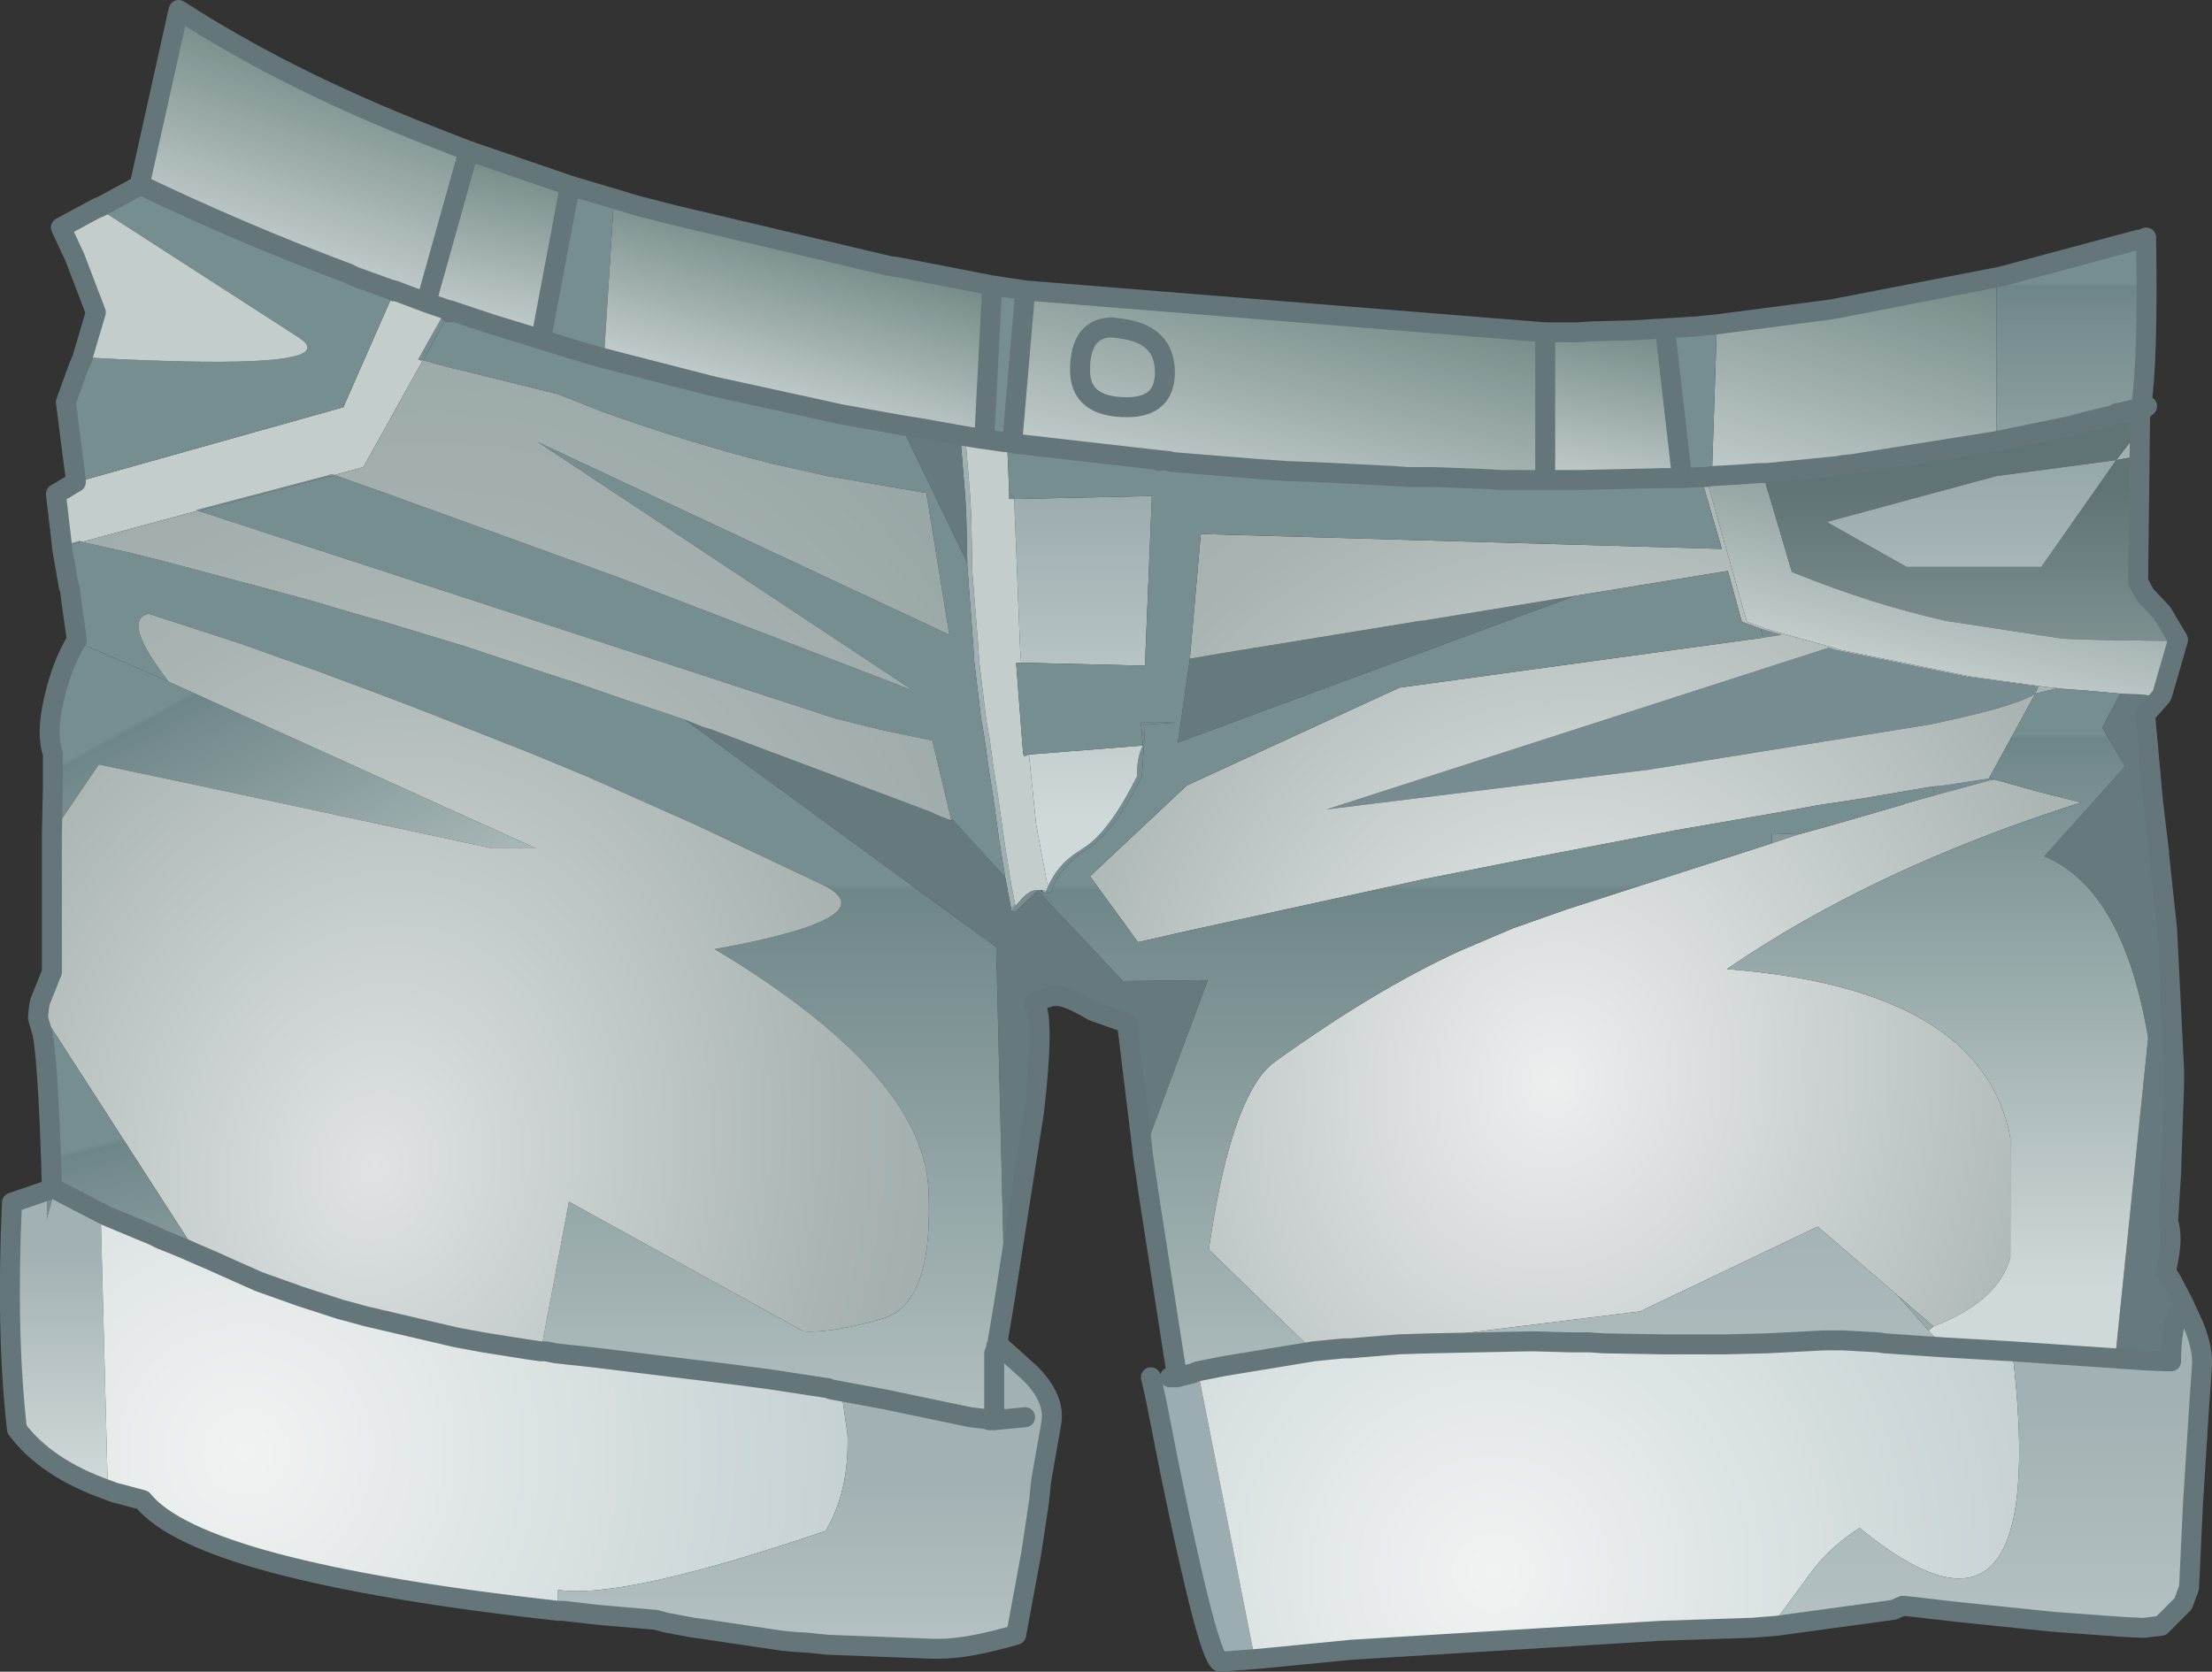
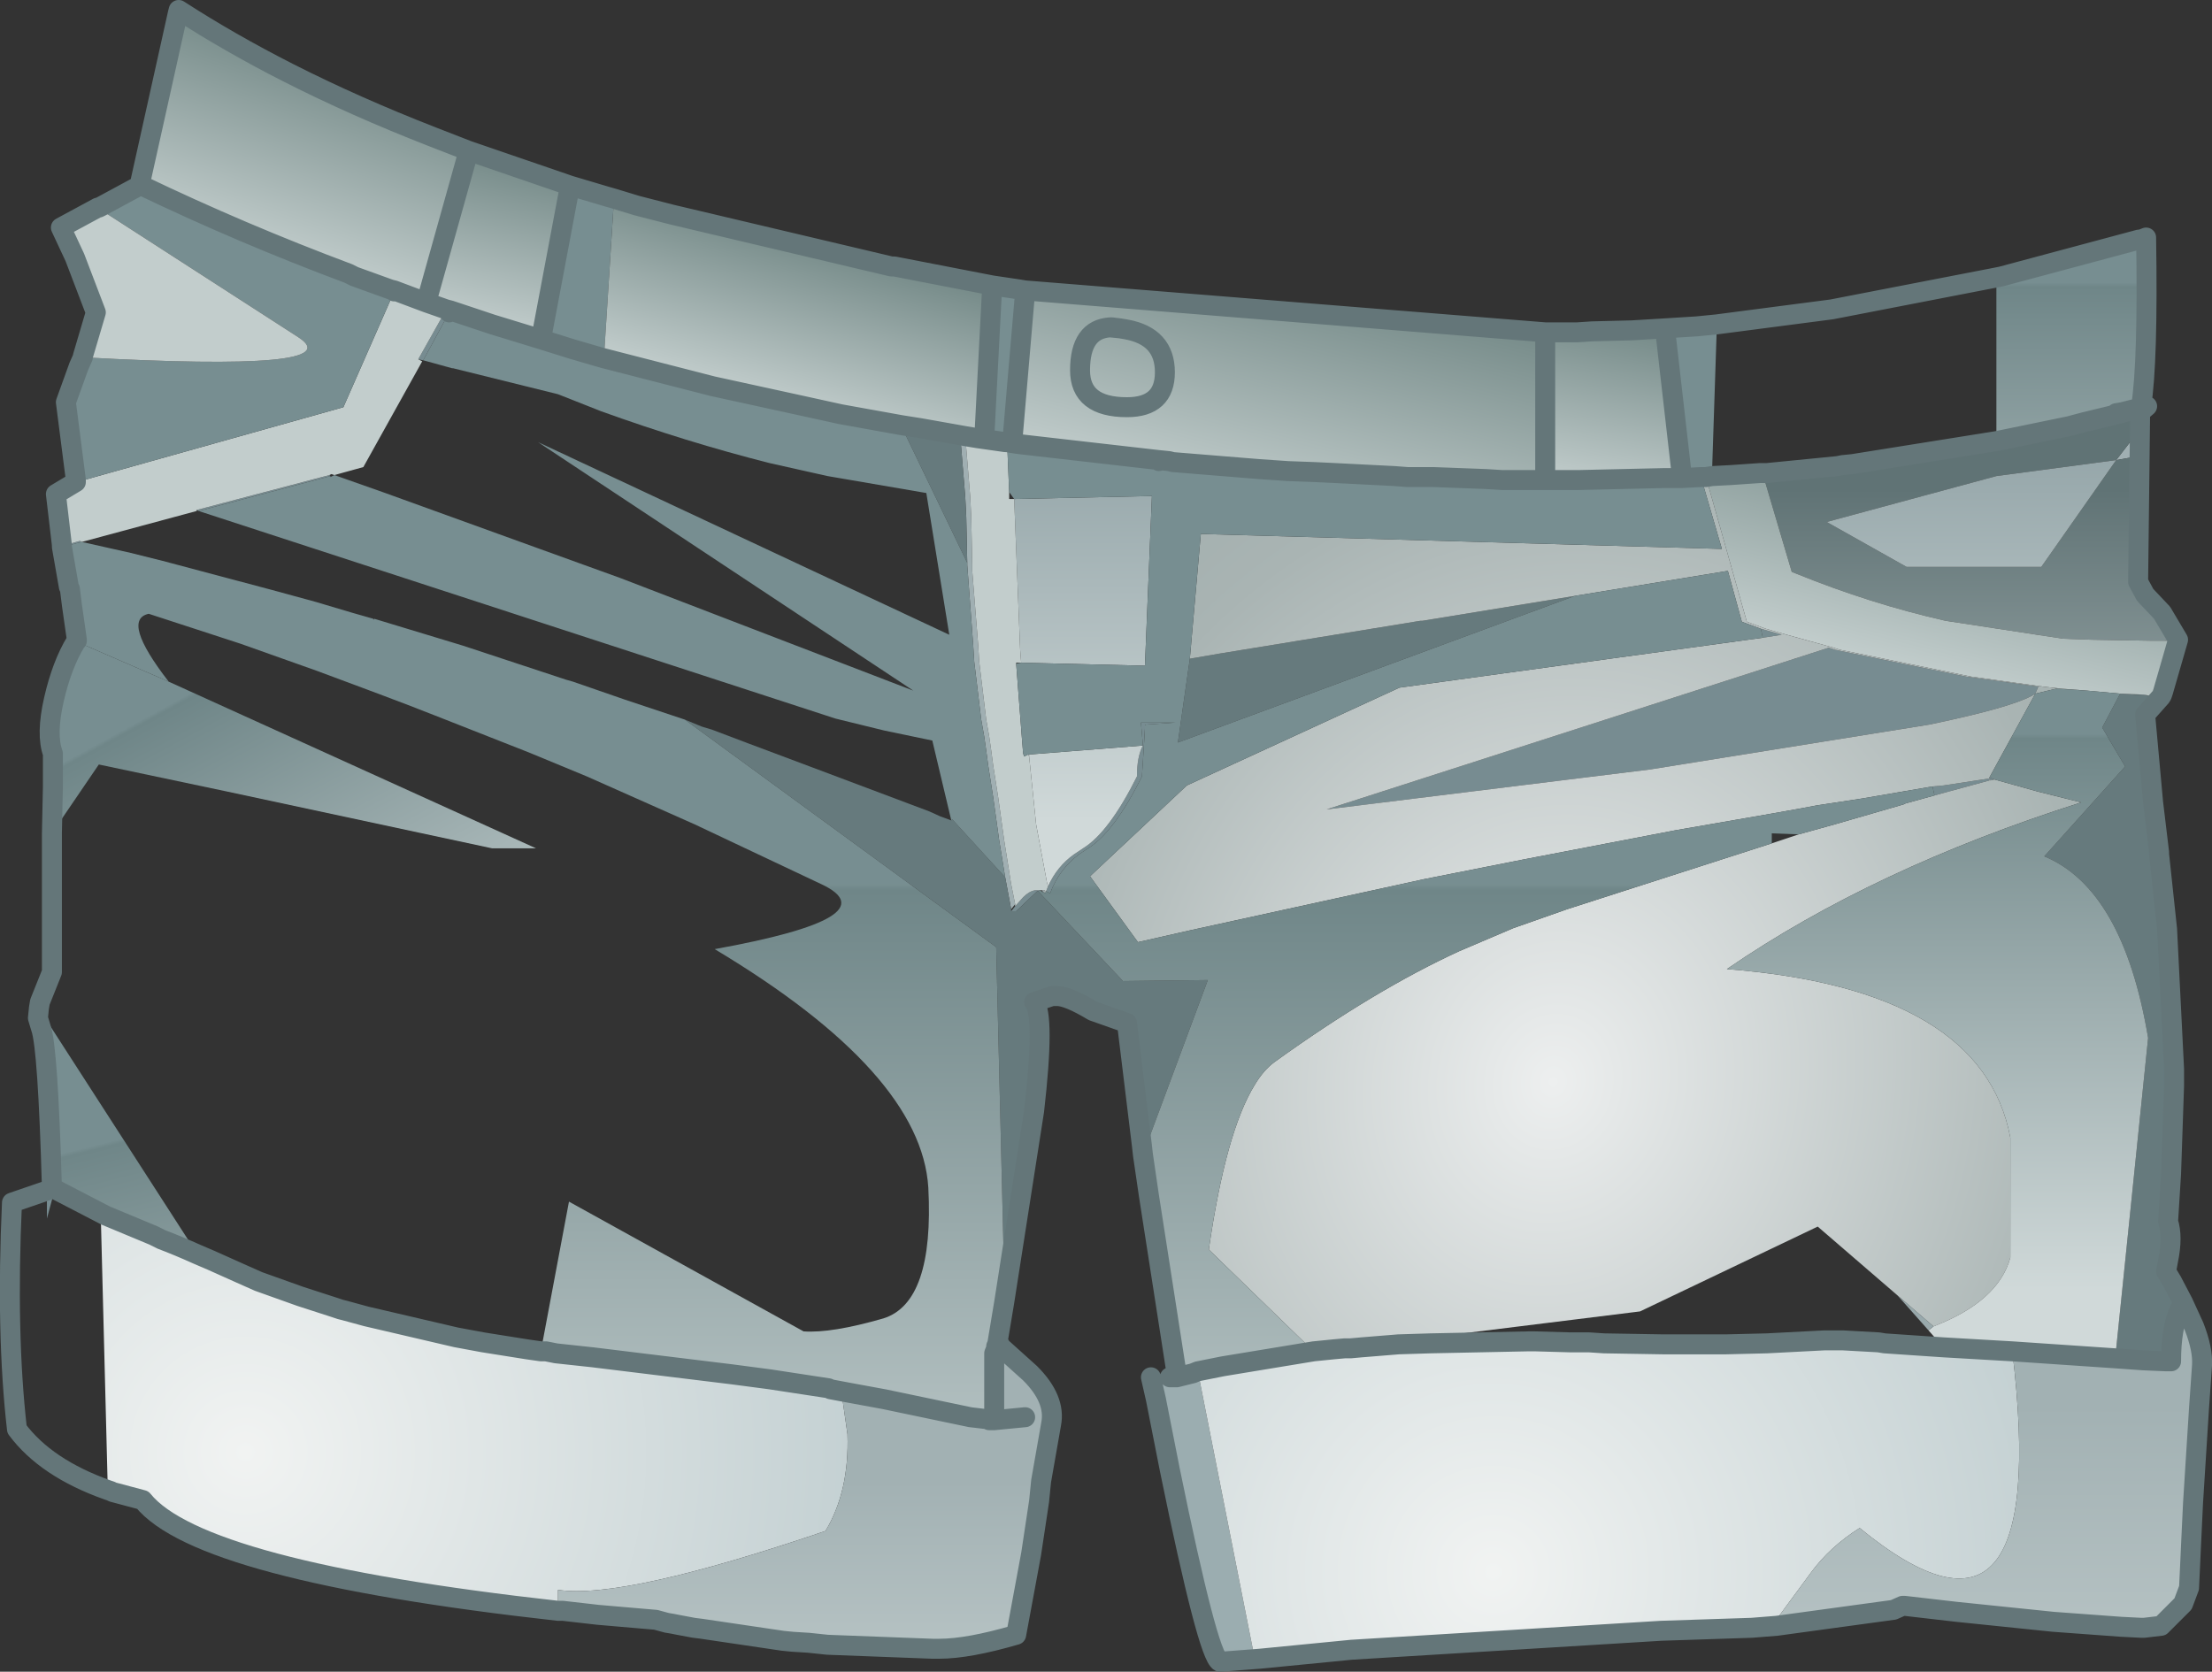
<svg xmlns="http://www.w3.org/2000/svg" height="83.75px" width="110.8px">
  <rect width="100%" height="100%" fill="#333333" stroke="none" />
  <g transform="matrix(1.0, 0.0, 0.0, 1.0, 55.2, 41.85)">
    <path d="M-32.85 -26.35 L-32.65 -26.3 -30.55 -25.6 -28.1 -24.85 -26.5 -24.35 -25.3 -24.0 -24.95 -23.9 -19.5 -22.5 -15.15 -21.55 -13.1 -21.1 -10.05 -20.55 -9.1 -20.4 -6.85 -20.0 -6.6 -16.95 -6.55 -15.95 -6.5 -13.55 -6.5 -13.25 -6.2 -9.5 -6.15 -8.7 -5.8 -5.8 -5.65 -4.95 -5.55 -4.25 -5.45 -3.5 -5.2 -1.9 -4.9 0.25 -4.55 2.45 -4.35 3.45 -4.55 3.7 -4.85 2.1 -5.15 0.25 -5.45 -1.9 -5.7 -3.5 -5.8 -4.25 -5.9 -4.95 -6.05 -5.8 -6.4 -8.7 -6.45 -9.5 -6.75 -13.55 -6.75 -13.65 -6.8 -15.95 -6.85 -16.95 -7.1 -20.0 -9.35 -20.4 -10.05 -20.5 -13.35 -21.1 -15.4 -21.55 -19.75 -22.5 -24.95 -23.85 -25.55 -24.0 -26.75 -24.35 -28.35 -24.85 -30.8 -25.6 -32.7 -26.2 -32.9 -26.3 -32.85 -26.35 M22.85 -25.2 L23.45 -25.2 24.55 -25.25 23.8 -25.2 22.85 -25.2 M26.55 -25.3 L27.85 -25.4 29.45 -25.5 Q37.1 -26.25 44.7 -28.0 L51.95 -29.95 51.95 -29.9 44.8 -28.0 44.8 -27.95 36.55 -26.35 30.8 -25.6 29.8 -25.5 28.2 -25.4 26.55 -25.3 M-51.65 -17.7 L-51.75 -17.7 -52.25 -21.7 -51.6 -23.5 -51.4 -24.0 -50.75 -26.2 -51.8 -28.95 -52.5 -30.45 -50.6 -31.45 -50.5 -31.5 -48.55 -32.6 -46.6 -41.35 -46.3 -41.15 -48.2 -32.6 -48.3 -32.5 -48.45 -32.6 -50.4 -31.5 -50.3 -31.45 -52.15 -30.45 -51.45 -28.95 -50.4 -26.2 -51.05 -24.0 -51.05 -23.95 -51.3 -24.0 -51.5 -23.5 -52.15 -21.7 -51.65 -17.7 M-32.65 -26.3 L-32.7 -26.2 -32.65 -26.3 M-4.75 -19.7 L-4.5 -19.65 -4.15 -19.6 2.85 -18.8 3.35 -18.75 3.55 -18.7 7.85 -18.35 9.3 -18.25 10.65 -18.2 11.7 -18.15 14.65 -18.0 15.3 -17.95 14.4 -18.0 14.3 -18.0 12.15 -18.1 11.45 -18.15 11.35 -18.15 10.85 -18.15 10.4 -18.2 10.3 -18.2 9.65 -18.2 9.05 -18.25 8.95 -18.25 8.25 -18.3 7.6 -18.35 3.3 -18.7 3.1 -18.75 2.85 -18.75 2.6 -18.8 -4.4 -19.6 -4.5 -19.65 -4.75 -19.65 -4.75 -19.7 M19.25 -17.85 L20.05 -17.8 19.8 -17.8 19.7 -17.8 19.25 -17.85 M2.85 -18.75 L2.85 -18.8 2.85 -18.75 M-3.7 -4.05 L-3.65 -4.05 -3.65 -3.95 -3.7 -4.05 M-2.9 2.85 L-2.95 2.85 -3.0 2.75 -2.9 2.75 -2.9 2.85 M-4.05 -8.65 L-4.3 -8.65 -4.05 -8.65 M50.8 -21.15 L50.6 -21.1 51.3 -21.3 51.6 -21.35 51.1 -21.2 50.8 -21.15 51.1 -21.2 50.8 -21.15 M51.65 -18.95 L50.8 -18.8 51.65 -19.9 51.65 -18.95" fill="#a0afb2" fill-rule="evenodd" stroke="none" />
    <path d="M51.95 -29.9 L52.05 -29.95 52.05 -29.85 51.95 -29.85 45.05 -28.0 44.8 -27.95 44.8 -28.0 51.95 -29.9 M-51.4 -17.75 L-51.65 -17.7 -52.15 -21.7 -51.5 -23.5 -51.3 -24.0 -51.05 -23.95 -51.25 -23.5 -51.9 -21.7 -51.4 -17.8 -51.4 -17.75 M-38.65 -18.0 L-45.25 -16.25 -45.35 -16.3 -38.7 -18.05 -38.65 -18.0 M-32.7 -26.2 L-34.0 -23.8 -34.25 -23.85 -32.9 -26.25 -32.9 -26.3 -32.7 -26.2 M-51.1 -14.7 L-52.1 -14.45 -51.75 -12.45 -51.7 -12.35 -52.0 -12.45 -52.35 -14.45 -52.1 -14.5 -51.2 -14.75 -51.1 -14.7 M-28.1 25.8 L-27.85 25.85 -27.35 25.95 -25.5 26.15 -18.55 27.0 -16.65 27.25 -13.7 27.7 -13.6 27.75 -12.8 27.9 -10.9 28.25 -6.6 29.15 -5.75 29.25 -5.65 29.3 -5.75 29.3 -6.85 29.15 -11.15 28.25 -13.05 27.9 -13.85 27.75 -13.95 27.7 -16.9 27.25 -18.8 27.0 -25.75 26.15 -27.6 25.95 -28.1 25.85 -27.85 25.85 -28.1 25.85 -28.1 25.8 M2.85 -18.75 L3.1 -18.75 3.3 -18.7 3.2 -18.7 2.85 -18.75 M2.05 -4.5 L1.95 -5.65 3.7 -5.65 2.2 -5.55 2.15 -5.5 2.15 -5.35 2.1 -4.5 2.0 -2.95 Q0.6 -0.15 -0.7 0.65 L-1.15 0.95 Q-2.15 1.7 -2.6 2.9 L-2.8 2.8 -2.7 2.55 Q-2.25 1.55 -1.4 0.95 L-0.95 0.65 Q0.35 -0.15 1.75 -2.95 1.75 -3.95 2.05 -4.5 M-3.1 2.75 L-3.2 2.8 -3.25 2.8 -4.3 3.8 -4.55 3.8 -4.35 3.55 -3.95 3.1 Q-3.65 2.8 -3.35 2.75 L-3.25 2.75 -3.1 2.75 M2.05 16.0 L2.35 18.05 3.75 27.05 3.75 27.1 3.5 27.15 2.1 18.05 1.9 16.5 1.75 15.55 1.0 9.4 -0.7 8.8 Q-1.9 8.1 -2.4 8.05 L-2.25 8.05 Q-1.7 8.05 -0.45 8.8 L1.25 9.4 2.0 15.55 2.05 16.0 M41.7 -2.0 L41.6 -2.45 42.15 -2.5 44.45 -2.85 44.45 -2.9 44.7 -2.8 44.5 -2.75 44.45 -2.85 44.45 -2.75 42.25 -2.15 41.7 -2.0 M33.1 -9.9 L33.0 -10.35 34.05 -10.05 33.1 -9.9 M29.05 -17.9 L28.2 -17.9 28.7 -17.9 28.8 -17.9 29.05 -17.9 M-50.3 -31.45 L-50.4 -31.5 -48.45 -32.6 -48.3 -32.5 -50.15 -31.5 -50.25 -31.45 -50.3 -31.45 -50.25 -31.45 -50.25 -31.4 -50.3 -31.45 M-52.1 -14.5 L-52.1 -14.45 -52.1 -14.5 M-51.4 -9.7 Q-52.1 -8.55 -52.5 -6.8 -52.9 -5.05 -52.55 -4.1 L-52.55 -2.5 -52.55 -2.45 -52.6 -0.1 -52.85 0.3 -52.8 -2.45 -52.8 -2.5 -52.8 -4.1 Q-53.15 -5.05 -52.75 -6.8 -52.35 -8.6 -51.6 -9.75 L-51.4 -9.7 M-53.15 9.65 L-53.3 9.15 -53.25 8.65 -53.3 9.15 -53.15 9.65 Q-52.8 10.6 -52.6 17.65 L-52.75 17.75 -52.85 17.8 -52.75 17.75 -52.6 17.65 -49.9 19.05 -47.5 20.05 -47.1 20.25 Q-46.3 20.55 -45.3 21.0 L-45.2 21.15 -47.35 20.25 -47.75 20.05 -50.15 19.05 -52.5 17.75 -52.5 17.9 -52.85 19.2 -52.85 17.8 -52.85 17.7 -52.85 17.65 Q-53.05 10.6 -53.4 9.65 L-53.55 9.15 -53.45 8.35 -53.25 8.65 -52.75 9.45 -53.15 9.65 M51.7 -21.4 L51.7 -21.35 51.7 -21.3 51.6 -21.3 50.85 -21.1 50.8 -21.15 51.1 -21.2 51.6 -21.35 51.7 -21.4 M44.8 -19.8 L44.8 -19.75 37.6 -18.6 37.1 -18.55 36.85 -18.5 33.3 -18.15 33.1 -18.1 33.05 -18.15 33.3 -18.2 36.85 -18.55 37.35 -18.6 44.8 -19.8 M51.1 -21.2 L51.7 -21.35 51.1 -21.2 M51.0 -7.1 L52.2 -7.05 52.45 -7.0 51.0 -7.1 M46.75 -7.1 Q45.95 -6.55 42.6 -5.8 L41.45 -5.55 27.45 -3.3 11.25 -1.3 36.4 -9.4 36.7 -9.3 43.3 -7.95 46.9 -7.45 46.75 -7.1 M33.3 -18.15 L33.05 -18.15 33.3 -18.15 M38.9 25.4 L39.2 25.35 39.2 25.45 38.9 25.4 M52.15 26.3 L53.3 26.35 52.15 26.3" fill="#778c91" fill-rule="evenodd" stroke="none" />
    <path d="M51.05 39.65 L50.8 39.65 47.4 39.4 42.55 38.9 41.6 38.8 40.15 38.6 40.2 38.6 42.8 38.9 47.65 39.4 51.05 39.65 M5.95 41.4 L5.9 41.4 5.7 41.4 Q5.1 41.4 3.15 31.8 L2.45 28.25 2.2 27.15 2.45 27.15 3.4 27.15 3.5 27.15 3.75 27.15 3.5 27.15 3.75 27.1 4.3 26.95 4.8 26.8 4.8 26.85 4.55 26.95 3.75 27.15 3.75 27.1 3.75 27.15 4.55 26.95 4.8 26.85 7.65 41.25 5.95 41.4 M-14.35 40.5 L-14.95 40.45 -15.75 40.4 -16.25 40.35 -20.3 39.75 -20.7 39.7 -21.5 39.55 -21.75 39.5 -22.05 39.45 -22.6 39.3 -25.5 39.05 -27.25 38.85 -27.0 38.85 -25.25 39.05 -22.35 39.3 -21.8 39.45 -21.5 39.5 -21.25 39.55 -20.45 39.7 -20.05 39.75 -16.0 40.35 -15.5 40.4 -14.7 40.45 -13.75 40.55 -14.35 40.5 M-5.65 29.3 L-5.65 25.95 -5.6 25.75 -5.55 25.7 -5.55 25.6 -5.5 25.5 -5.3 25.6 -5.3 25.7 -5.4 25.95 -5.3 25.7 -5.3 25.6 -5.2 25.7 -5.4 25.95 -5.4 29.3 -5.65 29.3 -5.4 29.3 -5.65 29.3 M-52.85 17.65 L-52.85 17.7 -52.85 17.8 -54.6 18.4 Q-54.9 24.95 -54.35 29.75 -52.9 31.7 -49.8 32.8 L-49.8 32.9 -49.9 32.85 Q-53.1 31.75 -54.6 29.75 -55.15 24.95 -54.85 18.4 L-52.9 17.7 -52.85 17.65 M2.45 27.15 L2.7 28.25 3.4 31.8 Q5.3 41.1 5.9 41.4 5.3 41.1 3.4 31.8 L2.7 28.25 2.45 27.15 M53.9 23.4 L54.05 23.6 54.0 23.7 Q53.55 24.65 53.55 26.35 L53.3 26.35 Q53.3 24.4 53.85 23.45 L53.9 23.4 M53.55 26.35 L53.3 26.35 53.55 26.35" fill="#9badb0" fill-rule="evenodd" stroke="none" />
    <path d="M-7.55 -0.75 L-7.5 -0.8 -4.85 2.1 -4.55 3.7 -4.55 3.8 -4.3 3.8 -3.25 2.8 -3.2 2.8 1.05 7.3 5.3 7.25 2.05 16.0 2.0 15.55 1.25 9.4 -0.45 8.8 Q-1.7 8.05 -2.25 8.05 L-2.4 8.05 -2.5 8.05 -2.6 8.05 -3.65 8.35 Q-3.1 9.0 -3.65 13.8 L-4.9 22.15 -5.3 5.6 -20.9 -5.8 -20.05 -5.45 -19.55 -5.3 -17.7 -4.6 -14.5 -3.4 -8.65 -1.2 -8.1 -0.95 -7.55 -0.75 M-6.75 -13.65 L-10.05 -20.5 -9.35 -20.4 -7.1 -20.0 -6.85 -16.95 -6.8 -15.95 -6.75 -13.65 M23.7 -12.0 L3.8 -4.65 4.4 -8.85 5.85 -9.1 15.95 -10.75 16.05 -10.75 23.7 -12.0 M52.45 -7.0 L52.7 -6.95 52.8 -6.95 52.0 -6.05 52.4 -1.65 52.35 -1.6 52.4 -1.55 52.7 0.85 52.7 0.95 52.95 2.9 53.1 4.7 53.4 8.5 53.45 11.35 53.45 11.7 53.45 12.1 53.3 16.95 53.15 19.35 Q53.4 20.1 53.15 21.3 L53.05 21.85 53.35 22.35 53.9 23.4 53.85 23.45 Q53.3 24.4 53.3 26.35 L52.15 26.3 50.75 26.2 52.4 10.15 Q51.15 2.7 47.2 1.05 L51.25 -3.45 50.1 -5.4 51.0 -7.1 52.45 -7.0" fill="#667a7d" fill-rule="evenodd" stroke="none" />
-     <path d="M-38.45 -18.05 L-38.65 -17.95 -38.65 -18.0 -38.7 -18.05 -38.6 -18.1 -38.45 -18.05 M33.55 0.4 L33.55 -0.1 34.9 -0.05 33.55 0.4" fill="#83969a" fill-rule="evenodd" stroke="none" />
-     <path d="M44.8 -27.95 L44.8 -19.8 37.35 -18.6 36.85 -18.55 33.3 -18.2 33.05 -18.15 32.95 -18.15 31.5 -18.05 30.55 -18.0 30.8 -25.6 36.55 -26.35 44.8 -27.95" fill="url(#gradient0)" fill-rule="evenodd" stroke="none" />
    <path d="M44.8 -27.95 L45.05 -28.0 51.95 -29.85 52.05 -29.85 Q52.15 -23.65 51.8 -21.5 L51.7 -21.4 51.6 -21.35 51.3 -21.3 50.55 -21.15 50.6 -21.1 50.8 -21.15 50.85 -21.1 49.2 -20.7 48.45 -20.5 45.05 -19.8 44.8 -19.75 44.8 -19.8 44.8 -27.95" fill="url(#gradient1)" fill-rule="evenodd" stroke="none" />
    <path d="M44.8 -19.75 L45.05 -19.8 48.45 -20.5 49.2 -20.7 50.85 -21.1 51.6 -21.3 51.7 -21.3 51.75 -21.2 51.75 -20.05 51.65 -19.9 50.8 -18.8 51.65 -18.95 51.7 -18.95 51.65 -12.7 52.0 -12.05 52.85 -11.15 53.65 -9.8 53.55 -9.8 53.1 -9.75 52.6 -9.75 49.6 -9.8 48.15 -9.85 42.25 -10.75 Q38.5 -11.6 34.8 -13.1 L34.55 -13.2 33.1 -18.1 33.3 -18.15 36.85 -18.5 37.1 -18.55 37.6 -18.6 44.8 -19.75 M50.8 -18.8 L44.8 -18.0 36.3 -15.7 40.3 -13.45 47.05 -13.45 50.8 -18.8" fill="url(#gradient2)" fill-rule="evenodd" stroke="none" />
-     <path d="M-4.4 -16.85 L2.5 -17.0 2.15 -8.5 -4.05 -8.65 -4.1 -9.3 -4.4 -16.85 M-3.65 -4.05 L2.05 -4.5 Q1.75 -3.95 1.75 -2.95 0.35 -0.15 -0.95 0.65 L-1.4 0.95 Q-2.25 1.55 -2.7 2.55 L-2.75 2.4 -3.3 -0.55 -3.65 -3.95 -3.65 -4.05 M-50.15 -31.5 L-50.25 -31.4 -50.25 -31.45 -50.15 -31.5 M50.8 -18.8 L47.05 -13.45 40.3 -13.45 36.3 -15.7 44.8 -18.0 50.8 -18.8" fill="url(#gradient3)" fill-rule="evenodd" stroke="none" />
+     <path d="M-4.4 -16.85 L2.5 -17.0 2.15 -8.5 -4.05 -8.65 -4.1 -9.3 -4.4 -16.85 M-3.65 -4.05 L2.05 -4.5 Q1.75 -3.95 1.75 -2.95 0.35 -0.15 -0.95 0.65 L-1.4 0.95 Q-2.25 1.55 -2.7 2.55 L-2.75 2.4 -3.3 -0.55 -3.65 -3.95 -3.65 -4.05 M-50.15 -31.5 M50.8 -18.8 L47.05 -13.45 40.3 -13.45 36.3 -15.7 44.8 -18.0 50.8 -18.8" fill="url(#gradient3)" fill-rule="evenodd" stroke="none" />
    <path d="M-33.85 -26.7 L-32.85 -26.35 -32.9 -26.3 -32.9 -26.25 -34.25 -23.85 -34.05 -23.75 -37.0 -18.45 -38.45 -18.05 -38.6 -18.1 -38.7 -18.05 -45.35 -16.3 -45.35 -16.25 -51.1 -14.7 -51.2 -14.75 -52.1 -14.5 -52.1 -14.55 -52.4 -17.1 -51.4 -17.7 -51.35 -17.7 -38.0 -21.45 -35.45 -27.25 -35.45 -27.3 -33.85 -26.7 M-3.85 -27.3 L22.2 -25.2 22.2 -17.8 21.95 -17.8 21.85 -17.8 20.05 -17.8 19.25 -17.85 16.6 -17.95 16.5 -17.95 16.4 -17.95 16.25 -17.95 15.3 -17.95 14.65 -18.0 11.7 -18.15 10.65 -18.2 9.3 -18.25 7.85 -18.35 3.55 -18.7 3.35 -18.75 2.85 -18.8 -4.15 -19.6 -4.5 -19.65 -3.85 -27.25 -3.85 -27.3 M53.9 -9.8 L53.15 -7.2 53.1 -7.05 53.05 -6.95 52.25 -6.05 52.65 -1.65 52.95 0.85 52.95 0.95 53.35 4.7 53.7 11.7 53.7 12.55 53.55 16.95 53.4 19.35 Q53.65 20.1 53.4 21.3 L53.3 21.85 53.6 22.35 54.15 23.4 54.05 23.6 53.9 23.4 53.35 22.35 53.05 21.85 53.15 21.3 Q53.4 20.1 53.15 19.35 L53.3 16.95 53.45 12.1 53.45 11.7 53.45 11.35 53.4 8.5 53.1 4.7 52.95 2.9 52.7 0.95 52.7 0.85 52.4 -1.55 52.4 -1.65 52.0 -6.05 52.8 -6.95 52.7 -6.95 52.45 -7.0 52.2 -7.05 51.0 -7.1 49.35 -7.25 48.05 -7.35 47.15 -7.45 43.55 -7.95 36.95 -9.3 36.65 -9.4 34.3 -10.05 33.25 -10.35 32.3 -10.7 30.25 -17.95 30.55 -18.0 31.5 -18.05 32.95 -18.15 33.05 -18.15 33.1 -18.1 34.55 -13.2 34.8 -13.1 Q38.5 -11.6 42.25 -10.75 L48.15 -9.85 49.6 -9.8 52.6 -9.75 53.55 -9.75 53.9 -9.8 M-6.85 -20.0 L-6.25 -19.9 -5.9 -19.85 -4.85 -19.7 -4.75 -19.7 -4.75 -19.65 -4.75 -19.6 -4.65 -17.2 -4.65 -16.85 -4.4 -16.85 -4.1 -9.3 -4.05 -8.65 -4.3 -8.65 -4.3 -8.6 -4.0 -4.7 -3.95 -4.1 -3.9 -3.95 -3.7 -4.05 -3.65 -3.95 -3.3 -0.55 -2.75 2.4 -2.7 2.55 -2.8 2.8 -2.9 2.75 -3.0 2.75 -3.1 2.75 -3.25 2.75 -3.35 2.75 Q-3.65 2.8 -3.95 3.1 L-4.35 3.55 -4.35 3.45 -4.55 2.45 -4.9 0.25 -5.2 -1.9 -5.45 -3.5 -5.55 -4.25 -5.65 -4.95 -5.8 -5.8 -6.15 -8.7 -6.2 -9.5 -6.5 -13.25 -6.5 -13.55 -6.55 -15.95 -6.6 -16.95 -6.85 -20.0 M0.9 -25.4 L0.4 -25.45 Q-1.1 -25.35 -1.1 -23.3 -1.1 -21.45 1.25 -21.45 3.15 -21.45 3.15 -23.2 3.15 -25.0 1.2 -25.35 L0.9 -25.4 0.5 -25.45 0.4 -25.45 0.5 -25.45 0.9 -25.4 1.2 -25.35 Q3.15 -25.0 3.15 -23.2 3.15 -21.45 1.25 -21.45 -1.1 -21.45 -1.1 -23.3 -1.1 -25.35 0.4 -25.45 L0.9 -25.4" fill="url(#gradient4)" fill-rule="evenodd" stroke="none" />
    <path d="M3.4 27.15 L2.0 18.05 1.8 16.7 1.65 15.55 0.9 9.4 -0.8 8.8 Q-1.95 8.1 -2.5 8.05 L-2.4 8.05 Q-1.9 8.1 -0.7 8.8 L1.0 9.4 1.75 15.55 1.9 16.5 2.1 18.05 3.5 27.15 3.4 27.15 M-2.8 2.8 L-2.85 2.9 -2.9 2.85 -2.9 2.75 -2.8 2.8 M4.8 26.8 L4.8 26.6 4.8 26.8 M10.6 25.85 L5.35 20.75 Q6.2 14.85 7.65 12.5 8.1 11.75 8.65 11.35 13.65 7.75 17.9 5.8 L20.6 4.65 23.3 3.7 33.55 0.4 34.9 -0.05 36.7 -0.55 40.15 -1.55 40.25 -1.6 41.7 -2.0 42.25 -2.15 44.45 -2.75 44.45 -2.85 44.5 -2.75 44.7 -2.8 46.85 -2.2 49.05 -1.65 Q38.65 1.65 31.3 6.7 44.1 7.7 45.5 15.15 L45.5 21.15 Q44.9 23.35 41.65 24.6 L39.85 23.05 35.85 19.6 26.95 23.85 14.85 25.35 14.85 25.5 14.5 25.5 12.65 25.65 12.1 25.7 11.8 25.7 10.6 25.85 M41.6 -2.45 L38.1 -1.85 35.8 -1.5 35.0 -1.35 33.6 -1.1 28.7 -0.25 21.15 1.2 16.1 2.2 9.7 3.6 4.45 4.75 1.8 5.35 -0.6 2.05 4.25 -2.5 14.9 -7.4 33.1 -9.9 34.05 -10.05 33.0 -10.35 32.05 -10.7 31.35 -13.25 23.7 -12.0 16.05 -10.75 15.95 -10.75 5.85 -9.1 4.4 -8.85 4.95 -15.1 31.05 -14.35 30.0 -17.95 30.25 -17.95 32.3 -10.7 33.25 -10.35 34.3 -10.05 36.65 -9.4 36.95 -9.3 43.55 -7.95 47.15 -7.45 48.05 -7.35 49.35 -7.25 47.8 -7.35 46.75 -7.1 46.9 -7.45 43.3 -7.95 36.7 -9.3 36.4 -9.4 11.25 -1.3 27.45 -3.3 41.45 -5.55 42.6 -5.8 Q45.95 -6.55 46.75 -7.1 L44.45 -2.9 44.45 -2.85 42.15 -2.5 41.6 -2.45 M39.2 25.45 L36.75 25.3 37.1 25.3 38.9 25.4 39.2 25.45 M25.15 25.45 L24.05 25.4 23.45 25.4 24.4 25.4 25.15 25.45 M53.55 -9.8 L53.55 -9.75 52.6 -9.75 53.1 -9.75 53.55 -9.8 M29.05 -17.95 L29.05 -17.9 28.8 -17.9 29.05 -17.95" fill="url(#gradient5)" fill-rule="evenodd" stroke="none" />
    <path d="M-28.1 -24.85 L-26.65 -32.55 -24.8 -32.0 -24.45 -31.9 -24.45 -31.8 -24.95 -23.9 -25.3 -24.0 -26.5 -24.35 -28.1 -24.85 M-5.5 -27.55 L-4.15 -27.35 -3.85 -27.3 -3.85 -27.25 -4.5 -19.65 -4.75 -19.7 -4.85 -19.7 -5.9 -19.85 -5.5 -27.55 M-38.45 -18.05 L-35.9 -17.15 -28.3 -14.4 -24.15 -12.9 -9.45 -7.25 -28.25 -19.7 -7.65 -10.05 -8.8 -17.15 -13.75 -18.0 -16.65 -18.65 Q-20.8 -19.7 -25.1 -21.25 L-27.25 -22.1 -32.5 -23.4 -32.55 -23.4 -34.0 -23.8 -32.7 -26.2 -30.8 -25.6 -28.35 -24.85 -26.75 -24.35 -25.55 -24.0 -24.95 -23.85 -19.75 -22.5 -15.4 -21.55 -13.35 -21.1 -10.05 -20.5 -6.75 -13.65 -6.75 -13.55 -6.45 -9.5 -6.4 -8.7 -6.05 -5.8 -5.9 -4.95 -5.8 -4.25 -5.7 -3.5 -5.45 -1.9 -5.15 0.25 -4.85 2.1 -7.5 -0.8 -7.55 -0.75 -8.5 -4.75 -10.9 -5.25 -13.35 -5.85 -45.25 -16.25 -38.65 -18.0 -38.65 -17.95 -38.45 -18.05 M-51.1 -14.7 L-48.65 -14.15 -47.05 -13.75 -41.6 -12.3 -39.4 -11.7 -37.55 -11.15 -36.5 -10.85 -36.5 -10.8 -36.45 -10.85 -32.0 -9.5 -26.85 -7.8 -26.5 -7.7 -23.9 -6.8 -20.9 -5.8 -5.3 5.6 -4.9 22.15 -5.5 25.5 -5.55 25.6 -5.55 25.7 -5.6 25.75 -5.65 25.95 -5.65 29.3 -5.75 29.25 -6.6 29.15 -10.9 28.25 -12.8 27.9 -13.6 27.75 -13.7 27.7 -16.65 27.25 -18.55 27.0 -25.5 26.15 -27.35 25.95 -27.85 25.85 -28.1 25.8 -26.7 18.35 -14.95 24.85 Q-13.55 24.95 -10.95 24.2 -8.4 23.4 -8.7 17.65 -9.05 11.9 -19.4 5.7 -10.55 4.1 -14.05 2.45 L-20.4 -0.55 -25.8 -2.95 -28.7 -4.15 -33.4 -6.0 -34.3 -6.35 -34.55 -6.45 -36.0 -7.0 -36.8 -7.3 -39.35 -8.25 -43.15 -9.6 -47.75 -11.1 Q-49.15 -10.8 -46.75 -7.7 L-51.35 -9.7 -51.35 -9.75 -51.35 -9.8 -51.6 -11.55 -51.7 -12.35 -51.75 -12.45 -52.1 -14.45 -51.1 -14.7 M15.3 -17.95 L16.25 -17.95 16.4 -17.95 16.5 -17.95 16.6 -17.95 19.25 -17.85 19.7 -17.8 19.8 -17.8 20.05 -17.8 21.85 -17.8 21.95 -17.8 22.2 -17.8 23.5 -17.8 23.6 -17.8 23.85 -17.8 28.2 -17.9 29.05 -17.9 30.0 -17.95 29.05 -17.9 29.05 -17.95 28.2 -25.4 29.8 -25.5 30.8 -25.6 30.55 -18.0 30.25 -17.95 30.0 -17.95 31.05 -14.35 4.95 -15.1 4.4 -8.85 3.8 -4.65 23.7 -12.0 31.35 -13.25 32.05 -10.7 33.0 -10.35 33.1 -9.9 14.9 -7.4 4.25 -2.5 -0.6 2.05 1.8 5.35 4.45 4.75 9.7 3.6 16.1 2.2 21.15 1.2 28.7 -0.25 33.6 -1.1 35.0 -1.35 35.8 -1.5 38.1 -1.85 41.6 -2.45 41.7 -2.0 40.25 -1.6 40.15 -1.55 36.7 -0.55 34.9 -0.05 33.55 -0.1 33.55 0.4 23.3 3.7 20.6 4.65 17.9 5.8 Q13.65 7.75 8.65 11.35 8.1 11.75 7.65 12.5 6.2 14.85 5.35 20.75 L10.6 25.85 6.05 26.6 5.05 26.8 4.8 26.85 4.8 26.8 4.3 26.95 3.75 27.1 3.75 27.05 2.35 18.05 2.05 16.0 5.3 7.25 1.05 7.3 -3.2 2.8 -3.1 2.75 -2.95 2.85 -2.9 2.85 -2.85 2.9 -2.8 2.8 -2.6 2.9 Q-2.15 1.7 -1.15 0.95 L-0.7 0.65 Q0.6 -0.15 2.0 -2.95 L2.1 -4.5 2.15 -5.35 2.15 -5.5 2.2 -5.55 3.7 -5.65 1.95 -5.65 2.05 -4.5 -3.65 -4.05 -3.7 -4.05 -3.9 -3.95 -3.95 -4.1 -4.0 -4.7 -4.3 -8.6 -4.05 -8.65 2.15 -8.5 2.5 -17.0 -4.4 -16.85 -4.65 -17.2 -4.75 -19.6 -4.4 -19.6 2.6 -18.8 2.85 -18.75 3.2 -18.7 3.3 -18.7 7.6 -18.35 8.25 -18.3 8.95 -18.25 9.05 -18.25 9.65 -18.2 10.3 -18.2 10.4 -18.2 10.85 -18.15 11.35 -18.15 11.45 -18.15 12.15 -18.1 14.3 -18.0 14.4 -18.0 15.3 -17.95 M4.8 26.8 L4.8 26.6 4.8 26.8" fill="url(#gradient6)" fill-rule="evenodd" stroke="none" />
    <path d="M45.6 25.85 L42.15 25.65 41.4 24.8 41.65 24.6 Q44.9 23.35 45.5 21.15 L45.5 15.15 Q44.1 7.7 31.3 6.7 38.65 1.65 49.05 -1.65 L46.85 -2.2 44.7 -2.8 44.45 -2.9 46.75 -7.1 47.8 -7.35 49.35 -7.25 51.0 -7.1 50.1 -5.4 51.25 -3.45 47.2 1.05 Q51.15 2.7 52.4 10.15 L50.75 26.2 45.6 25.85 M52.4 -1.65 L52.4 -1.55 52.35 -1.6 52.4 -1.65" fill="url(#gradient7)" fill-rule="evenodd" stroke="none" />
-     <path d="M-4.75 -19.6 L-4.75 -19.65 -4.5 -19.65 -4.4 -19.6 -4.75 -19.6 M-4.4 -16.85 L-4.65 -16.85 -4.65 -17.2 -4.4 -16.85 M-4.05 -8.65 L-4.3 -8.6 -4.3 -8.65 -4.05 -8.65 M42.15 25.65 L39.2 25.45 39.2 25.35 38.9 25.4 37.1 25.3 36.75 25.3 36.2 25.3 33.3 25.45 31.25 25.5 30.9 25.5 29.3 25.5 28.95 25.5 28.45 25.5 28.1 25.5 25.15 25.45 24.4 25.4 23.45 25.4 21.7 25.35 21.35 25.35 16.45 25.45 14.85 25.5 14.85 25.35 26.95 23.85 35.85 19.6 39.85 23.05 41.4 24.8 42.15 25.65" fill="url(#gradient8)" fill-rule="evenodd" stroke="none" />
    <path d="M50.8 39.65 L50.7 39.65 47.3 39.4 42.45 38.9 41.6 38.8 42.55 38.9 47.4 39.4 50.8 39.65 M5.7 41.4 L5.6 41.4 Q5.0 41.4 3.05 31.8 L2.35 28.25 2.1 27.15 2.2 27.15 2.45 28.25 3.15 31.8 Q5.1 41.4 5.7 41.4 M4.8 26.85 L5.05 26.8 6.05 26.6 10.6 25.85 11.6 25.75 12.15 25.7 12.45 25.7 13.0 25.65 14.85 25.5 13.0 25.65 12.45 25.7 12.15 25.7 11.6 25.75 10.6 25.85 11.8 25.7 12.1 25.7 12.65 25.65 14.5 25.5 14.85 25.5 16.45 25.45 21.35 25.35 21.7 25.35 23.45 25.4 24.05 25.4 25.15 25.45 28.1 25.5 28.45 25.5 28.95 25.5 29.3 25.5 30.9 25.5 31.25 25.5 33.3 25.45 36.2 25.3 36.75 25.3 39.2 25.45 42.15 25.65 45.6 25.85 Q47.6 42.6 37.95 34.7 36.45 35.65 35.5 36.95 L33.55 39.6 33.45 39.6 32.2 39.7 27.65 39.85 12.15 40.8 7.65 41.25 4.8 26.85 M3.5 27.15 L3.4 27.15 3.5 27.15" fill="url(#gradient9)" fill-rule="evenodd" stroke="none" />
    <path d="M41.65 24.6 L41.4 24.8 39.85 23.05 41.65 24.6" fill="url(#gradient10)" fill-rule="evenodd" stroke="none" />
    <path d="M52.2 39.7 L52.05 39.7 51.05 39.65 47.65 39.4 42.8 38.9 40.2 38.6 40.15 38.6 40.1 38.6 39.95 38.6 39.9 38.6 39.4 38.8 37.9 39.15 33.55 39.6 35.5 36.95 Q36.45 35.65 37.95 34.7 47.6 42.6 45.6 25.85 L50.75 26.2 52.15 26.3 53.3 26.35 53.55 26.35 Q53.55 24.65 54.0 23.7 L54.05 23.6 54.45 24.6 Q54.9 25.75 54.85 26.55 L54.7 28.7 54.4 33.45 54.3 35.55 54.25 36.65 54.2 37.7 53.9 38.5 52.8 39.6 52.2 39.7" fill="url(#gradient11)" fill-rule="evenodd" stroke="none" />
    <path d="M-31.75 -34.3 L-31.75 -34.2 -33.85 -26.7 -35.45 -27.3 -35.65 -27.35 -37.45 -28.0 -37.75 -28.15 Q-43.1 -30.15 -48.2 -32.6 L-46.3 -41.15 -46.25 -41.35 Q-43.7 -39.7 -40.75 -38.2 -37.4 -36.5 -33.55 -35.0 L-31.75 -34.3" fill="url(#gradient12)" fill-rule="evenodd" stroke="none" />
    <path d="M-48.2 -32.6 Q-43.1 -30.15 -37.75 -28.15 L-37.45 -28.0 -35.65 -27.35 -35.45 -27.3 -35.45 -27.25 -38.0 -21.45 -51.35 -17.7 -51.4 -17.75 -51.4 -17.8 -51.9 -21.7 -51.25 -23.5 -51.05 -23.95 Q-37.55 -23.2 -40.25 -24.95 L-50.25 -31.4 -50.15 -31.5 -48.3 -32.5 -48.2 -32.6 M-51.35 -9.7 L-46.75 -7.7 -28.35 0.65 -30.55 0.65 -43.85 -2.2 -50.25 -3.55 -52.6 -0.1 -52.55 -2.45 -52.55 -2.5 -52.55 -4.1 Q-52.9 -5.05 -52.5 -6.8 -52.1 -8.55 -51.4 -9.7 L-51.35 -9.7" fill="url(#gradient13)" fill-rule="evenodd" stroke="none" />
    <path d="M-24.45 -31.9 L-23.3 -31.55 -21.55 -31.1 -10.55 -28.5 -10.4 -28.5 -5.5 -27.55 -5.9 -19.85 -6.25 -19.9 -6.85 -20.0 -9.1 -20.4 -10.05 -20.55 -13.1 -21.1 -15.15 -21.55 -19.5 -22.5 -24.95 -23.9 -24.45 -31.8 -24.45 -31.9 M-50.25 -31.4 L-40.25 -24.95 Q-37.55 -23.2 -51.05 -23.95 L-51.05 -24.0 -50.4 -26.2 -51.45 -28.95 -52.15 -30.45 -50.3 -31.45 -50.25 -31.4" fill="url(#gradient14)" fill-rule="evenodd" stroke="none" />
    <path d="M-51.4 -17.7 L-51.4 -17.75 -51.35 -17.7 -51.4 -17.7" fill="url(#gradient15)" fill-rule="evenodd" stroke="none" />
-     <path d="M-52.95 17.65 Q-53.15 10.6 -53.5 9.65 L-53.65 9.15 -53.55 8.35 -52.95 6.85 -52.95 0.3 -52.9 -2.45 -52.9 -2.5 -52.9 -4.1 Q-53.25 -5.05 -52.85 -6.8 -52.45 -8.6 -51.7 -9.75 L-51.95 -11.55 -52.1 -12.45 -52.45 -14.45 -52.1 -14.55 -52.1 -14.5 -52.35 -14.45 -52.0 -12.45 -51.7 -12.35 -51.6 -11.55 -51.35 -9.8 -51.35 -9.75 -51.35 -9.7 -51.4 -9.7 -51.35 -9.75 -51.4 -9.7 -51.6 -9.75 Q-52.35 -8.6 -52.75 -6.8 -53.15 -5.05 -52.8 -4.1 L-52.8 -2.5 -52.8 -2.45 -52.85 0.3 -52.6 -0.1 -52.6 0.3 -52.6 6.85 -53.2 8.35 -53.25 8.65 -53.2 8.35 -52.6 6.85 -52.6 0.3 -52.6 -0.1 -50.25 -3.55 -43.85 -2.2 -30.55 0.65 -28.35 0.65 -46.75 -7.7 Q-49.15 -10.8 -47.75 -11.1 L-43.15 -9.6 -39.35 -8.25 -36.8 -7.3 -36.0 -7.0 -34.55 -6.45 -34.3 -6.35 -33.4 -6.0 -28.7 -4.15 -25.8 -2.95 -20.4 -0.55 -14.05 2.45 Q-10.55 4.1 -19.4 5.7 -9.05 11.9 -8.7 17.65 -8.4 23.4 -10.95 24.2 -13.55 24.95 -14.95 24.85 L-26.7 18.35 -28.1 25.8 -28.1 25.85 -27.6 25.95 -25.75 26.15 -18.8 27.0 -16.9 27.25 -13.95 27.7 -13.85 27.75 -13.05 27.9 -13.15 27.9 -13.95 27.75 -14.05 27.7 -17.0 27.25 -18.9 27.0 -25.85 26.15 -27.7 25.95 -28.2 25.85 -29.15 25.75 -31.35 25.4 -32.7 25.15 -37.2 24.1 -38.3 23.8 -38.5 23.75 -38.8 23.65 -40.5 23.1 -42.6 22.35 -43.5 21.95 -44.95 21.3 -45.3 21.15 -47.45 20.25 -47.85 20.05 -50.15 19.1 -50.15 19.05 -47.75 20.05 -47.35 20.25 -45.2 21.15 -45.3 21.0 -52.75 9.45 -53.25 8.65 -53.45 8.35 -53.55 9.15 -53.4 9.65 Q-53.05 10.6 -52.85 17.65 L-52.9 17.7 -52.95 17.65 M-34.0 -23.8 L-32.55 -23.4 -32.5 -23.4 -27.25 -22.1 -25.1 -21.25 Q-20.8 -19.7 -16.65 -18.65 L-13.75 -18.0 -8.8 -17.15 -7.65 -10.05 -28.25 -19.7 -9.45 -7.25 -24.15 -12.9 -28.3 -14.4 -35.9 -17.15 -38.45 -18.05 -37.0 -18.45 -34.05 -23.75 -34.25 -23.85 -34.0 -23.8 M-45.25 -16.25 L-13.35 -5.85 -10.9 -5.25 -8.5 -4.75 -7.55 -0.75 -8.1 -0.95 -8.65 -1.2 -14.5 -3.4 -17.7 -4.6 -19.55 -5.3 -20.05 -5.45 -20.9 -5.8 -23.9 -6.8 -26.5 -7.7 -26.85 -7.8 -32.0 -9.5 -36.45 -10.85 -36.5 -10.8 -36.5 -10.85 -37.55 -11.15 -39.4 -11.7 -41.6 -12.3 -47.05 -13.75 -48.65 -14.15 -51.1 -14.7 -45.35 -16.25 -45.35 -16.3 -45.25 -16.25 M-45.3 21.0 L-44.95 21.15 -44.6 21.3 -43.15 21.95 -42.25 22.35 -40.15 23.1 -38.45 23.65 -38.15 23.75 -37.95 23.8 -36.85 24.1 -32.35 25.15 -31.0 25.4 -28.8 25.75 -28.1 25.85 -28.8 25.75 -31.0 25.4 -32.35 25.15 -36.85 24.1 -37.95 23.8 -38.15 23.75 -38.45 23.65 -40.15 23.1 -42.25 22.35 -43.15 21.95 -44.6 21.3 -44.95 21.15 -45.3 21.0 M-4.35 3.55 L-4.55 3.8 -4.55 3.7 -4.35 3.45 -4.35 3.55" fill="url(#gradient16)" fill-rule="evenodd" stroke="none" />
    <path d="M-53.15 9.65 L-52.75 9.45 -45.3 21.0 Q-46.3 20.55 -47.1 20.25 L-47.5 20.05 -49.9 19.05 -52.6 17.65 Q-52.8 10.6 -53.15 9.65" fill="url(#gradient17)" fill-rule="evenodd" stroke="none" />
-     <path d="M-50.15 19.05 L-50.15 19.1 -49.8 32.8 Q-52.9 31.7 -54.35 29.75 -54.9 24.95 -54.6 18.4 L-52.85 17.8 -52.85 19.2 -52.5 17.9 -52.5 17.75 -50.15 19.05" fill="url(#gradient18)" fill-rule="evenodd" stroke="none" />
    <path d="M-8.5 40.75 L-14.35 40.5 -13.75 40.55 -8.5 40.75 M-14.95 40.45 L-15.05 40.45 -15.85 40.4 -16.35 40.35 -20.4 39.75 -20.8 39.7 -21.6 39.55 -21.85 39.5 -22.15 39.45 -22.7 39.3 -25.6 39.05 -27.35 38.85 Q-45.5 36.9 -48.4 33.3 L-49.9 32.9 -50.0 32.85 Q-53.2 31.75 -54.7 29.75 -55.25 24.95 -54.95 18.4 -53.8 18.2 -52.95 17.65 L-52.9 17.7 -54.85 18.4 Q-55.15 24.95 -54.6 29.75 -53.1 31.75 -49.9 32.85 L-49.8 32.9 -49.8 32.8 -50.15 19.1 -47.85 20.05 -47.45 20.25 -45.3 21.15 -44.95 21.3 -43.5 21.95 -42.6 22.35 -40.5 23.1 -38.8 23.65 -38.5 23.75 -38.3 23.8 -37.2 24.1 -32.7 25.15 -31.35 25.4 -29.15 25.75 -28.2 25.85 -27.7 25.95 -25.85 26.15 -18.9 27.0 -17.0 27.25 -14.05 27.7 -13.95 27.75 -13.15 27.9 -13.05 27.9 -12.75 30.0 Q-12.65 32.85 -13.85 34.85 -24.0 38.3 -27.25 37.8 L-27.25 38.85 -25.5 39.05 -22.6 39.3 -22.05 39.45 -21.75 39.5 -21.5 39.55 -20.7 39.7 -20.3 39.75 -16.25 40.35 -15.75 40.4 -14.95 40.45 M-27.25 38.85 Q-45.2 36.85 -48.05 33.3 L-49.55 32.9 -49.65 32.85 -49.8 32.8 -49.65 32.85 -49.55 32.9 -48.05 33.3 Q-45.2 36.85 -27.25 38.85" fill="url(#gradient19)" fill-rule="evenodd" stroke="none" />
    <path d="M22.2 -25.2 L22.85 -25.2 23.8 -25.2 24.55 -25.25 26.55 -25.3 28.2 -25.4 29.05 -17.95 28.8 -17.9 28.7 -17.9 28.2 -17.9 23.85 -17.8 23.6 -17.8 23.5 -17.8 22.2 -17.8 22.2 -25.2" fill="url(#gradient20)" fill-rule="evenodd" stroke="none" />
    <path d="M-31.75 -34.3 L-26.65 -32.55 -28.1 -24.85 -30.55 -25.6 -32.65 -26.3 -32.85 -26.35 -33.85 -26.7 -31.75 -34.2 -31.75 -34.3" fill="url(#gradient21)" fill-rule="evenodd" stroke="none" />
    <path d="M-8.15 40.75 L-8.35 40.75 -8.5 40.75 -13.75 40.55 -14.7 40.45 -15.5 40.4 -16.0 40.35 -20.05 39.75 -20.45 39.7 -21.25 39.55 -21.5 39.5 -21.8 39.45 -22.35 39.3 -25.25 39.05 -27.0 38.85 -27.25 38.85 -27.25 37.8 Q-24.0 38.3 -13.85 34.85 -12.65 32.85 -12.75 30.0 L-13.05 27.9 -11.15 28.25 -6.85 29.15 -5.75 29.3 -5.65 29.3 -5.4 29.3 -5.4 25.95 -5.2 25.7 -3.85 26.95 Q-2.55 28.25 -2.8 29.5 L-3.3 32.35 -3.4 33.35 -3.8 36.0 -4.55 40.05 Q-6.75 40.7 -8.15 40.75 M-3.85 29.15 L-5.4 29.3 -3.85 29.15" fill="url(#gradient22)" fill-rule="evenodd" stroke="none" />
    <path d="M-26.65 -32.55 L-31.75 -34.3 -31.75 -34.2 -33.85 -26.7 -32.85 -26.35 -32.65 -26.3 -30.55 -25.6 -28.1 -24.85 -26.65 -32.55 -24.8 -32.0 -24.45 -31.9 -23.3 -31.55 -21.55 -31.1 -10.55 -28.5 -10.4 -28.5 -5.5 -27.55 -4.15 -27.35 -3.85 -27.3 22.2 -25.2 22.85 -25.2 23.8 -25.2 24.55 -25.25 26.55 -25.3 28.2 -25.4 29.05 -17.95 29.05 -17.9 28.2 -17.9 23.85 -17.8 23.6 -17.8 23.5 -17.8 22.2 -17.8 22.2 -25.2 M52.05 -29.85 L52.3 -29.95 Q52.4 -23.7 52.05 -21.5 L52.35 -21.5 52.0 -21.2 51.9 -12.7 52.25 -12.05 53.1 -11.15 53.9 -9.8 53.15 -7.2 53.1 -7.05 53.05 -6.95 52.25 -6.05 52.65 -1.65 52.95 0.85 52.95 0.95 53.35 4.7 53.7 11.7 53.7 12.55 53.55 16.95 53.4 19.35 Q53.65 20.1 53.4 21.3 L53.3 21.85 53.6 22.35 54.15 23.4 54.7 24.6 Q55.15 25.75 55.1 26.55 L54.95 28.7 54.65 33.45 54.55 35.55 54.5 36.65 54.45 37.7 54.15 38.5 53.05 39.6 52.2 39.7 52.05 39.7 51.05 39.65 47.65 39.4 42.8 38.9 40.2 38.6 40.15 38.6 40.1 38.6 39.65 38.8 33.8 39.6 32.55 39.7 28.0 39.85 12.5 40.8 7.9 41.25 5.95 41.4 5.9 41.4 Q5.3 41.1 3.4 31.8 L2.7 28.25 2.45 27.15 M-2.5 8.05 L-3.4 8.35 Q-2.85 9.0 -3.4 13.8 L-4.9 23.4 -5.25 25.5 -5.15 25.55 -5.1 25.55 -5.1 25.6 -3.6 26.95 Q-2.3 28.25 -2.55 29.5 L-3.05 32.35 -3.15 33.35 -3.55 36.0 -4.3 40.05 Q-6.7 40.75 -8.15 40.75 L-8.35 40.75 -8.5 40.75 -13.75 40.55 -14.7 40.45 -15.5 40.4 -16.0 40.35 -20.05 39.75 -20.45 39.7 -21.25 39.55 -21.5 39.5 -21.8 39.45 -22.35 39.3 -25.25 39.05 -27.0 38.85 -27.25 38.85 Q-45.2 36.85 -48.05 33.3 L-49.55 32.9 -49.65 32.85 -49.8 32.8 Q-52.9 31.7 -54.35 29.75 -54.9 24.95 -54.6 18.4 L-52.85 17.8 -52.75 17.75 -52.6 17.65 Q-52.8 10.6 -53.15 9.65 L-53.3 9.15 -53.25 8.65 -53.2 8.35 -52.6 6.85 -52.6 0.3 -52.6 -0.1 -52.55 -2.45 -52.55 -2.5 -52.55 -4.1 Q-52.9 -5.05 -52.5 -6.8 -52.1 -8.55 -51.4 -9.7 L-51.35 -9.75 -51.35 -9.8 -51.6 -11.55 -51.7 -12.35 -51.75 -12.45 -52.1 -14.45 -52.1 -14.5 -52.1 -14.55 -52.4 -17.1 -51.4 -17.7 -51.4 -17.75 -51.4 -17.8 -51.9 -21.7 -51.25 -23.5 -51.05 -23.95 -51.05 -24.0 -50.4 -26.2 -51.45 -28.95 -52.15 -30.45 -50.3 -31.45 -50.25 -31.45 -50.15 -31.5 -48.3 -32.5 -48.2 -32.6 -46.3 -41.15 -46.25 -41.35 Q-43.7 -39.7 -40.75 -38.2 -37.4 -36.5 -33.55 -35.0 L-31.75 -34.3 M-28.1 -24.85 L-26.5 -24.35 -25.3 -24.0 -24.95 -23.9 -19.5 -22.5 -15.15 -21.55 -13.1 -21.1 -10.05 -20.55 -9.1 -20.4 -6.85 -20.0 -6.25 -19.9 -5.9 -19.85 -5.5 -27.55 M-48.2 -32.6 Q-43.1 -30.15 -37.75 -28.15 L-37.45 -28.0 -35.65 -27.35 -35.45 -27.3 -33.85 -26.7 M-35.45 -27.3 L-35.45 -27.25 M-32.7 -26.2 L-32.65 -26.3 M-27.85 25.85 L-27.35 25.95 -25.5 26.15 -18.55 27.0 -16.65 27.25 -13.7 27.7 -13.6 27.75 -12.8 27.9 -10.9 28.25 -6.6 29.15 -5.75 29.25 -5.65 29.3 -5.4 29.3 -3.85 29.15 M-4.5 -19.65 L-3.85 -27.25 -3.85 -27.3 M-5.9 -19.85 L-4.85 -19.7 -4.75 -19.7 -4.5 -19.65 -4.15 -19.6 2.85 -18.8 3.35 -18.75 3.55 -18.7 7.85 -18.35 9.3 -18.25 10.65 -18.2 11.7 -18.15 14.65 -18.0 15.3 -17.95 16.25 -17.95 16.4 -17.95 16.5 -17.95 16.6 -17.95 19.25 -17.85 20.05 -17.8 21.85 -17.8 21.95 -17.8 22.2 -17.8 M0.4 -25.45 L0.5 -25.45 0.9 -25.4 1.2 -25.35 Q3.15 -25.0 3.15 -23.2 3.15 -21.45 1.25 -21.45 -1.1 -21.45 -1.1 -23.3 -1.1 -25.35 0.4 -25.45 L0.9 -25.4 M2.85 -18.8 L2.85 -18.75 M2.05 16.0 L2.35 18.05 3.75 27.05 3.75 27.1 3.75 27.15 4.55 26.95 4.8 26.85 5.05 26.8 6.05 26.6 10.6 25.85 11.6 25.75 12.15 25.7 12.45 25.7 13.0 25.65 14.85 25.5 16.45 25.45 21.35 25.35 21.7 25.35 23.45 25.4 24.4 25.4 25.15 25.45 28.1 25.5 28.45 25.5 28.95 25.5 29.3 25.5 30.9 25.5 31.25 25.5 33.3 25.45 36.2 25.3 36.75 25.3 37.1 25.3 38.9 25.4 39.2 25.45 42.15 25.65 45.6 25.85 50.75 26.2 52.15 26.3 53.3 26.35 53.55 26.35 Q53.55 24.65 54.0 23.7 L54.05 23.6 54.15 23.4 M30.0 -17.95 L29.05 -17.9 M-28.1 25.85 L-28.8 25.75 -31.0 25.4 -32.35 25.15 -36.85 24.1 -37.95 23.8 -38.15 23.75 -38.45 23.65 -40.15 23.1 -42.25 22.35 -43.15 21.95 -44.6 21.3 -44.95 21.15 -45.3 21.0 Q-46.3 20.55 -47.1 20.25 L-47.5 20.05 -49.9 19.05 -52.6 17.65 M2.05 16.0 L2.0 15.55 1.25 9.4 -0.45 8.8 Q-1.7 8.05 -2.25 8.05 L-2.4 8.05 -2.5 8.05 M-27.85 25.85 L-28.1 25.85 M-5.4 25.95 L-5.3 25.7 -5.3 25.6 -5.25 25.5 M-5.4 25.95 L-5.4 29.3 M44.8 -27.95 L45.05 -28.0 51.95 -29.85 52.05 -29.85 M51.7 -21.35 L51.95 -21.4 52.05 -21.4 52.05 -21.5 M44.8 -19.75 L45.05 -19.8 48.45 -20.5 49.2 -20.7 50.85 -21.1 50.8 -21.15 51.1 -21.2 51.7 -21.35 M51.7 -21.3 L51.6 -21.3 50.85 -21.1 M51.7 -21.3 L51.95 -21.4 M52.35 -21.5 L52.05 -21.4 52.0 -21.2 M30.25 -17.95 L30.0 -17.95 M33.05 -18.15 L32.95 -18.15 31.5 -18.05 30.55 -18.0 30.25 -17.95 M28.2 -25.4 L29.8 -25.5 30.8 -25.6 36.55 -26.35 44.8 -27.95 M33.05 -18.15 L33.3 -18.15 36.85 -18.5 37.1 -18.55 37.6 -18.6 44.8 -19.75 M3.5 27.15 L3.4 27.15 M3.75 27.15 L3.5 27.15" fill="none" stroke="#647679" stroke-linecap="round" stroke-linejoin="round" stroke-width="1.0" />
  </g>
  <defs>
    <linearGradient gradientTransform="matrix(0.002, -0.008, 0.01, 0.003, 36.6, -23.0)" gradientUnits="userSpaceOnUse" id="gradient0" spreadMethod="pad" x1="-819.2" x2="819.2">
      <stop offset="0.0" stop-color="#c2cdcc" />
      <stop offset="1.0" stop-color="#758a88" />
    </linearGradient>
    <linearGradient gradientTransform="matrix(0.0, 0.015, -0.004, 0.0, 48.45, -15.4)" gradientUnits="userSpaceOnUse" id="gradient1" spreadMethod="pad" x1="-819.2" x2="819.2">
      <stop offset="0.0" stop-color="#778e91" />
      <stop offset="0.008" stop-color="#6f8688" />
      <stop offset="1.0" stop-color="#d0d9d9" />
    </linearGradient>
    <linearGradient gradientTransform="matrix(0.0, 0.017, -0.013, 0.0, 43.4, -3.4)" gradientUnits="userSpaceOnUse" id="gradient2" spreadMethod="pad" x1="-819.2" x2="819.2">
      <stop offset="0.0" stop-color="#607375" />
      <stop offset="1.0" stop-color="#d0d9d9" />
    </linearGradient>
    <linearGradient gradientTransform="matrix(0.0, 0.017, -0.01, 0.0, -43.9, -14.65)" gradientUnits="userSpaceOnUse" id="gradient3" spreadMethod="pad" x1="-819.2" x2="819.2">
      <stop offset="0.0" stop-color="#778c91" />
      <stop offset="1.0" stop-color="#d0d9d9" />
    </linearGradient>
    <linearGradient gradientTransform="matrix(0.002, -0.007, 0.016, 0.004, 9.1, -22.35)" gradientUnits="userSpaceOnUse" id="gradient4" spreadMethod="pad" x1="-819.2" x2="819.2">
      <stop offset="0.0" stop-color="#c2cdcc" />
      <stop offset="1.0" stop-color="#758a88" />
    </linearGradient>
    <radialGradient cx="0" cy="0" gradientTransform="matrix(0.021, -0.08, 0.07, 0.019, 22.6, 12.35)" gradientUnits="userSpaceOnUse" id="gradient5" r="819.2" spreadMethod="pad">
      <stop offset="0.0" stop-color="#edefef" />
      <stop offset="0.459" stop-color="#a9b4b3" />
      <stop offset="1.0" stop-color="#879a9a" />
    </radialGradient>
    <linearGradient gradientTransform="matrix(0.0, 0.024, -0.057, 0.0, -5.2, 22.1)" gradientUnits="userSpaceOnUse" id="gradient6" spreadMethod="pad" x1="-819.2" x2="819.2">
      <stop offset="0.0" stop-color="#778e91" />
      <stop offset="0.008" stop-color="#6f8688" />
      <stop offset="1.0" stop-color="#d0d9d9" />
    </linearGradient>
    <linearGradient gradientTransform="matrix(0.0, 0.017, -0.014, 0.0, 42.6, 8.85)" gradientUnits="userSpaceOnUse" id="gradient7" spreadMethod="pad" x1="-819.2" x2="819.2">
      <stop offset="0.0" stop-color="#778e91" />
      <stop offset="0.008" stop-color="#6f8688" />
      <stop offset="1.0" stop-color="#d0d9d9" />
    </linearGradient>
    <linearGradient gradientTransform="matrix(0.0, 0.045, -0.057, 0.0, -5.2, 18.9)" gradientUnits="userSpaceOnUse" id="gradient8" spreadMethod="pad" x1="-819.2" x2="819.2">
      <stop offset="0.0" stop-color="#778c91" />
      <stop offset="1.0" stop-color="#d0d9d9" />
    </linearGradient>
    <radialGradient cx="0" cy="0" gradientTransform="matrix(0.045, 0.0, 0.0, 0.045, 19.6, 36.9)" gradientUnits="userSpaceOnUse" id="gradient9" r="819.2" spreadMethod="pad">
      <stop offset="0.0" stop-color="#f1f3f2" />
      <stop offset="1.0" stop-color="#b6c6c9" />
    </radialGradient>
    <linearGradient gradientTransform="matrix(0.0, 0.034, -0.009, 0.0, 46.55, 31.4)" gradientUnits="userSpaceOnUse" id="gradient10" spreadMethod="pad" x1="-819.2" x2="819.2">
      <stop offset="0.0" stop-color="#778c91" />
      <stop offset="1.0" stop-color="#d0d9d9" />
    </linearGradient>
    <linearGradient gradientTransform="matrix(0.0, 0.017, -0.013, 0.0, 44.2, 42.45)" gradientUnits="userSpaceOnUse" id="gradient11" spreadMethod="pad" x1="-819.2" x2="819.2">
      <stop offset="0.0" stop-color="#a2b1b3" />
      <stop offset="1.0" stop-color="#d0d9d9" />
    </linearGradient>
    <linearGradient gradientTransform="matrix(0.002, -0.006, 0.009, 0.003, -40.05, -34.05)" gradientUnits="userSpaceOnUse" id="gradient12" spreadMethod="pad" x1="-819.2" x2="819.2">
      <stop offset="0.0" stop-color="#c2cdcc" />
      <stop offset="1.0" stop-color="#758a88" />
    </linearGradient>
    <linearGradient gradientTransform="matrix(0.008, 0.013, -0.011, 0.006, -38.7, 3.3)" gradientUnits="userSpaceOnUse" id="gradient13" spreadMethod="pad" x1="-819.2" x2="819.2">
      <stop offset="0.0" stop-color="#778e91" />
      <stop offset="0.008" stop-color="#6f8688" />
      <stop offset="1.0" stop-color="#d0d9d9" />
    </linearGradient>
    <linearGradient gradientTransform="matrix(0.001, -0.005, 0.014, 0.004, -16.35, -26.0)" gradientUnits="userSpaceOnUse" id="gradient14" spreadMethod="pad" x1="-819.2" x2="819.2">
      <stop offset="0.0" stop-color="#c2cdcc" />
      <stop offset="1.0" stop-color="#758a88" />
    </linearGradient>
    <linearGradient gradientTransform="matrix(0.0, 0.003, -0.01, 0.0, -43.9, -18.9)" gradientUnits="userSpaceOnUse" id="gradient15" spreadMethod="pad" x1="-819.2" x2="819.2">
      <stop offset="0.0" stop-color="#607375" />
      <stop offset="1.0" stop-color="#d0d9d9" />
    </linearGradient>
    <radialGradient cx="0" cy="0" gradientTransform="matrix(0.019, -0.073, 0.06, 0.016, -36.45, 16.6)" gradientUnits="userSpaceOnUse" id="gradient16" r="819.2" spreadMethod="pad">
      <stop offset="0.0" stop-color="#dfe3e3" />
      <stop offset="0.459" stop-color="#a9b4b3" />
      <stop offset="1.0" stop-color="#879a9a" />
    </radialGradient>
    <linearGradient gradientTransform="matrix(0.004, 0.015, -0.004, 0.001, -46.7, 27.7)" gradientUnits="userSpaceOnUse" id="gradient17" spreadMethod="pad" x1="-819.2" x2="819.2">
      <stop offset="0.0" stop-color="#778e91" />
      <stop offset="0.008" stop-color="#6f8688" />
      <stop offset="1.0" stop-color="#d0d9d9" />
    </linearGradient>
    <linearGradient gradientTransform="matrix(0.0, 0.007, -0.003, 0.0, -52.25, 26.65)" gradientUnits="userSpaceOnUse" id="gradient18" spreadMethod="pad" x1="-819.2" x2="819.2">
      <stop offset="0.0" stop-color="#a2b1b3" />
      <stop offset="1.0" stop-color="#d0d9d9" />
    </linearGradient>
    <radialGradient cx="0" cy="0" gradientTransform="matrix(0.049, 0.0, 0.0, 0.049, -42.9, 30.9)" gradientUnits="userSpaceOnUse" id="gradient19" r="819.2" spreadMethod="pad">
      <stop offset="0.0" stop-color="#f1f3f2" />
      <stop offset="1.0" stop-color="#b6c6c9" />
    </radialGradient>
    <linearGradient gradientTransform="matrix(0.001, -0.005, 0.005, 0.001, 25.6, -21.45)" gradientUnits="userSpaceOnUse" id="gradient20" spreadMethod="pad" x1="-819.2" x2="819.2">
      <stop offset="0.0" stop-color="#c2cdcc" />
      <stop offset="1.0" stop-color="#758a88" />
    </linearGradient>
    <linearGradient gradientTransform="matrix(0.001, -0.005, 0.004, 9.0E-4, -30.0, -29.6)" gradientUnits="userSpaceOnUse" id="gradient21" spreadMethod="pad" x1="-819.2" x2="819.2">
      <stop offset="0.0" stop-color="#c2cdcc" />
      <stop offset="1.0" stop-color="#758a88" />
    </linearGradient>
    <linearGradient gradientTransform="matrix(0.0, 0.012, -0.015, 0.0, -15.0, 42.2)" gradientUnits="userSpaceOnUse" id="gradient22" spreadMethod="pad" x1="-819.2" x2="819.2">
      <stop offset="0.0" stop-color="#a2b1b3" />
      <stop offset="1.0" stop-color="#d0d9d9" />
    </linearGradient>
  </defs>
</svg>